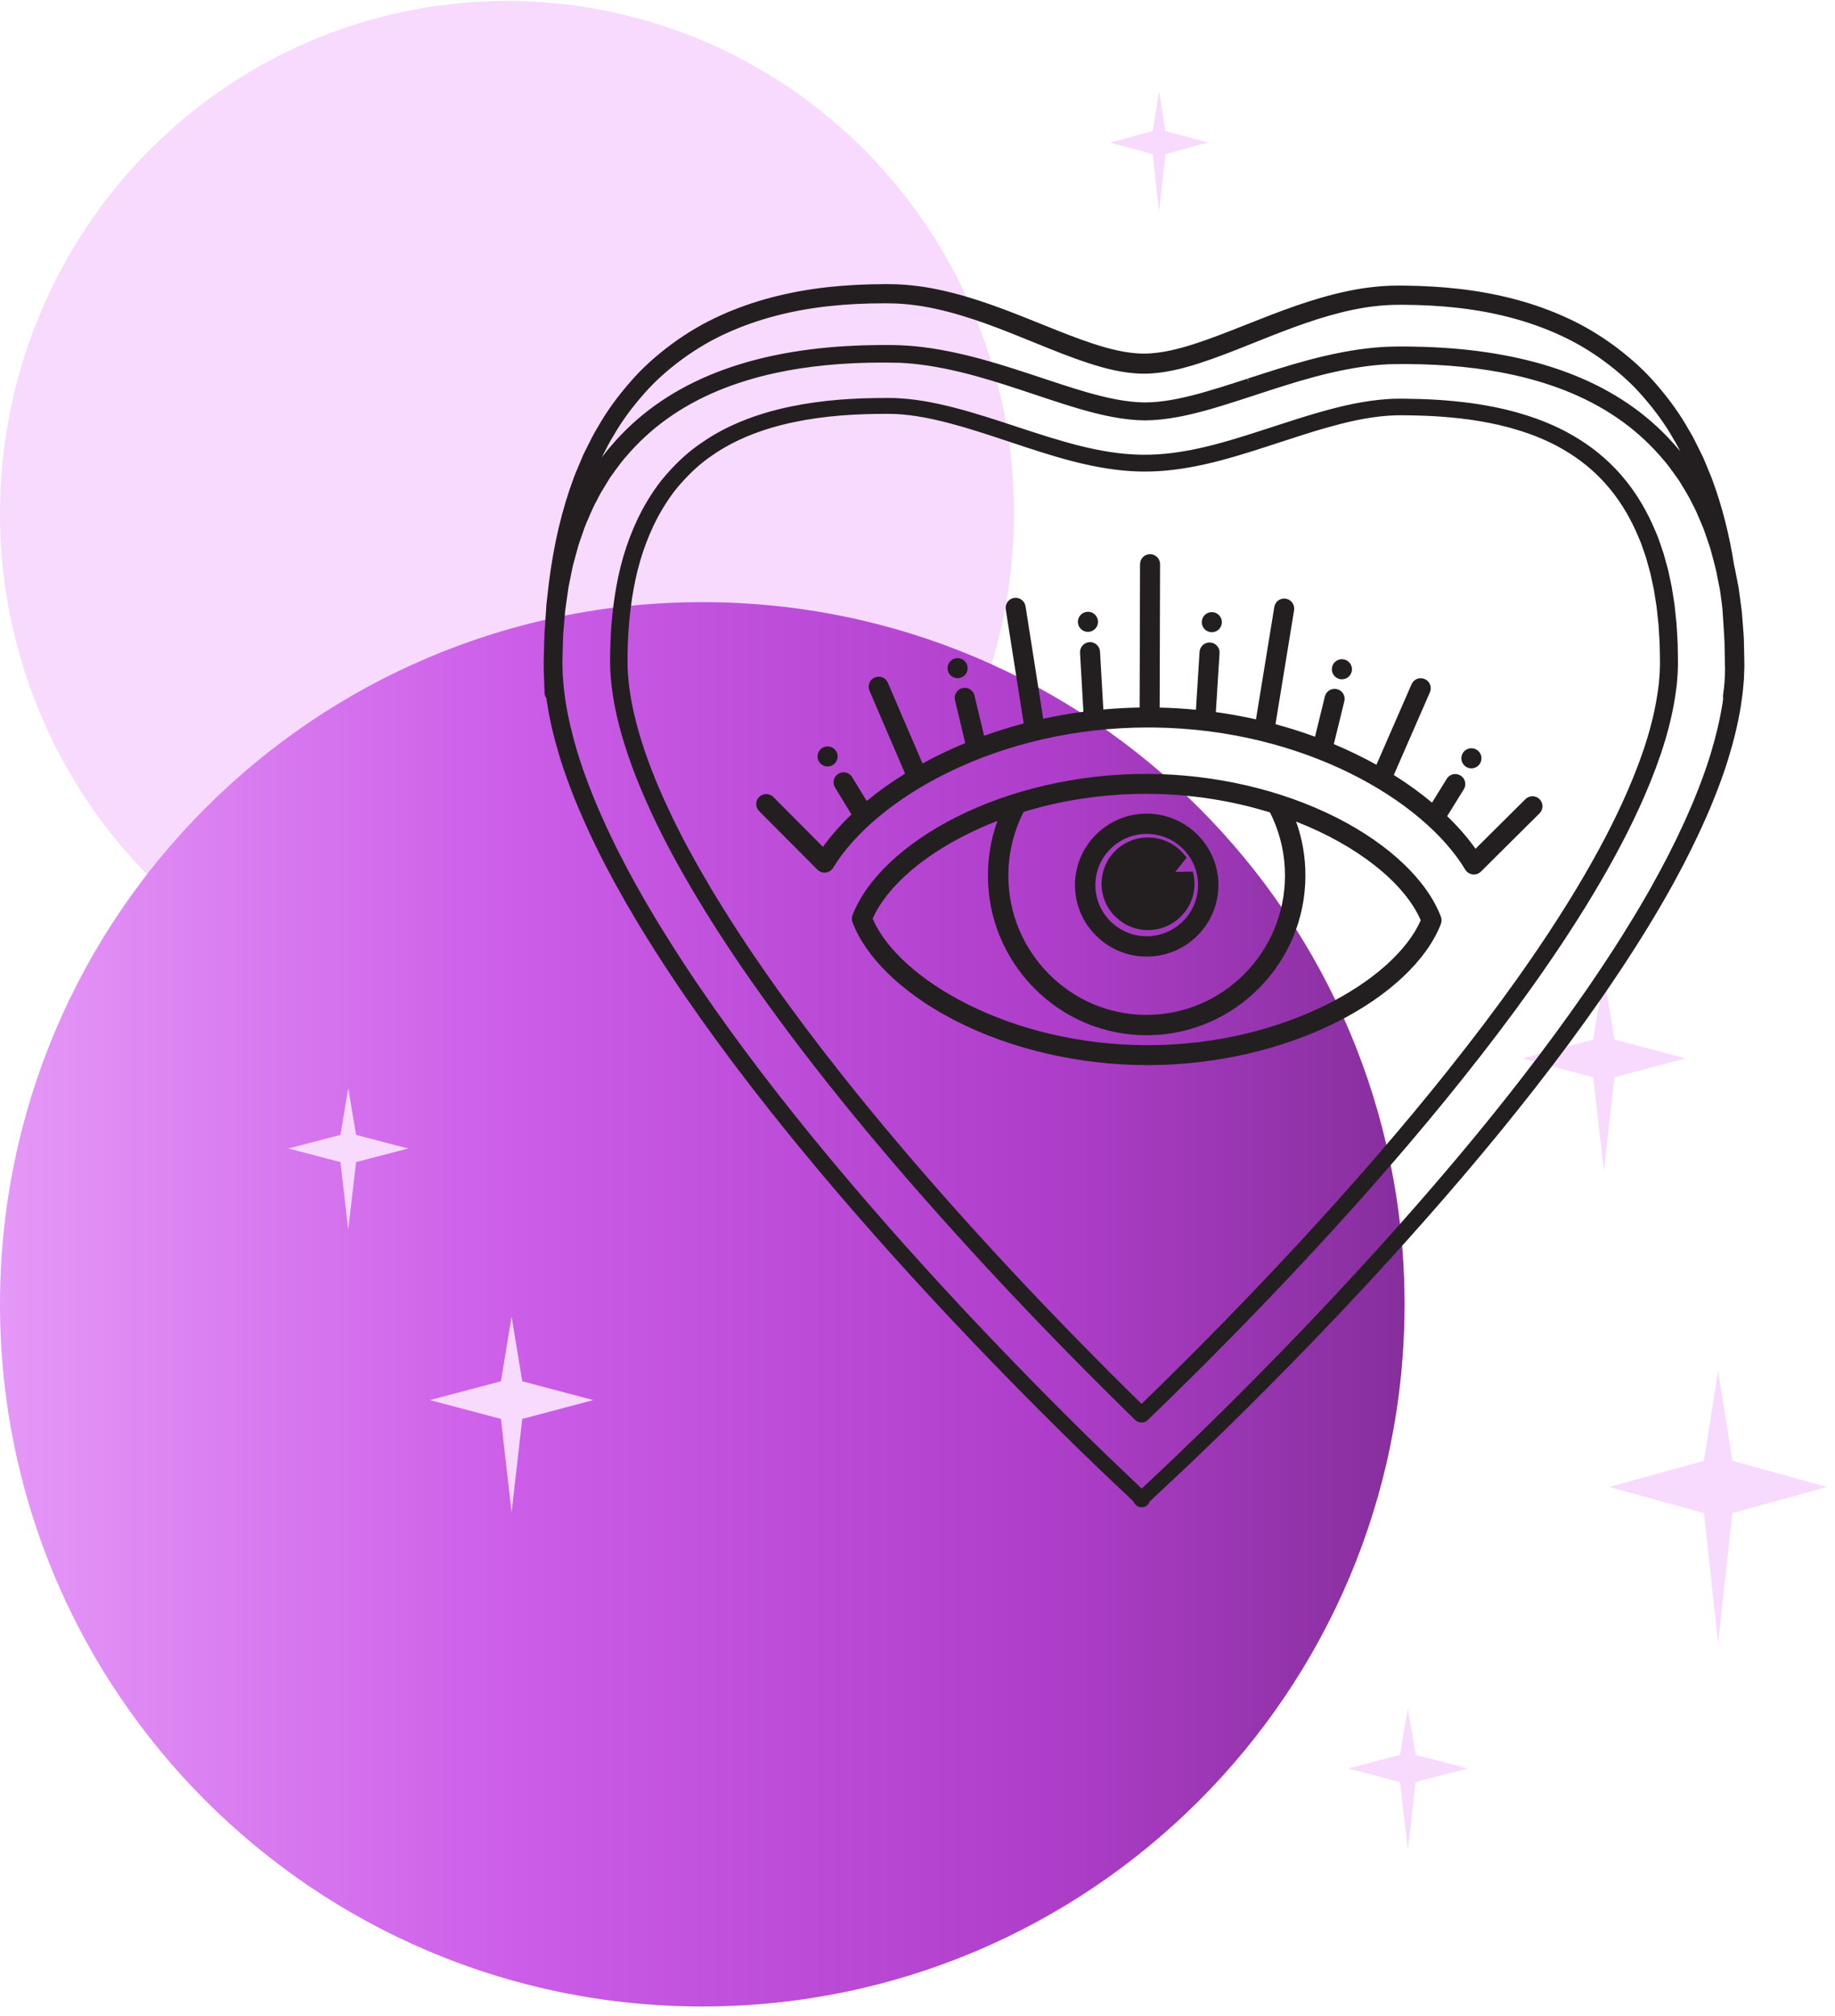
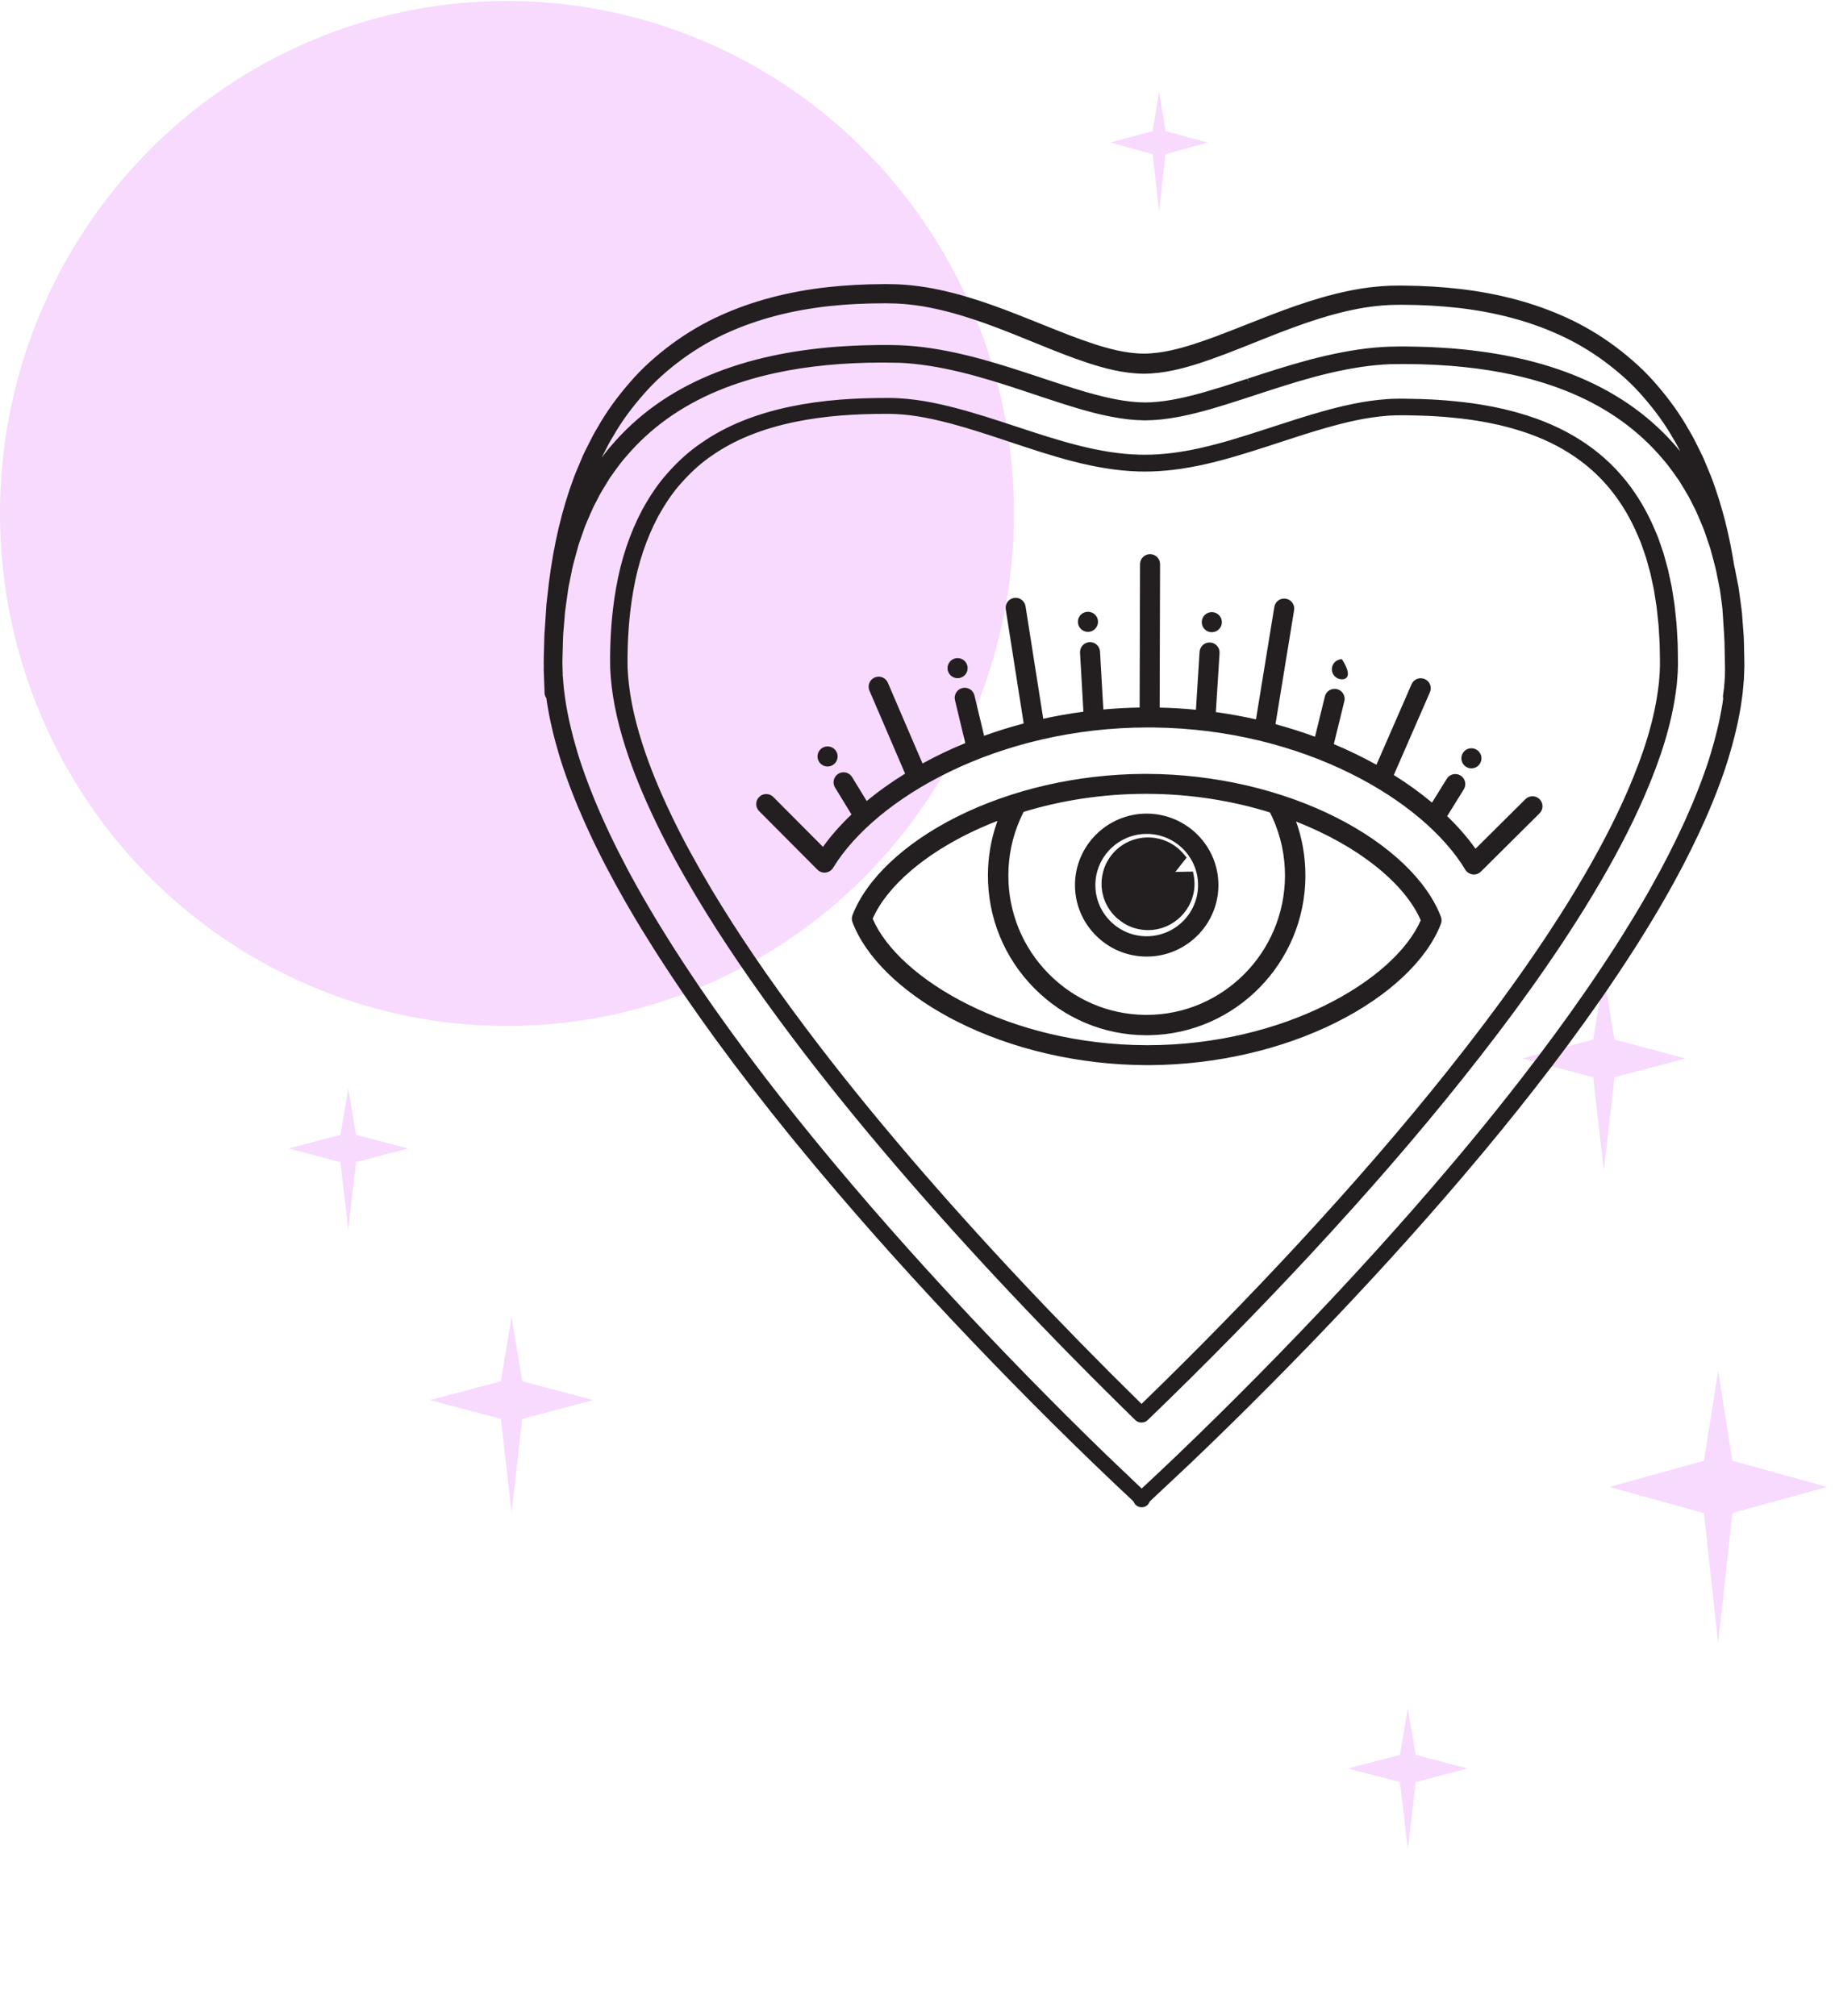
<svg xmlns="http://www.w3.org/2000/svg" width="162px" height="178px" viewBox="0 0 162 178" version="1.1">
  <title>illustration-compatibility</title>
  <defs>
    <linearGradient x1="0%" y1="50%" x2="100%" y2="50%" id="linearGradient-1">
      <stop stop-color="#E599F7" offset="0%" />
      <stop stop-color="#CC5DE8" offset="36.896%" />
      <stop stop-color="#AE3EC9" offset="74.619%" />
      <stop stop-color="#862E9C" offset="100%" />
    </linearGradient>
  </defs>
  <g id="Assets" stroke="none" stroke-width="1" fill="none" fill-rule="evenodd">
    <g id="Sagittarius" transform="translate(-1251, -484)">
      <g id="illustration-compatibility" transform="translate(1251, 484.086)">
        <g id="Group-3">
          <ellipse id="Oval" fill="#F7DAFE" cx="44.759" cy="45.252" rx="44.759" ry="45.252" />
-           <path d="M124,115.081 C124,149.322 96.242,177.081 62,177.081 C27.758,177.081 0,149.322 0,115.081 C0,80.839 27.758,53.081 62,53.081 C96.242,53.081 124,80.839 124,115.081" id="Fill-1" fill="url(#linearGradient-1)" />
        </g>
        <g id="ETOILES" transform="translate(25.458, 8)" fill="#F7DAFE">
          <path d="M117.074,83.707 L116.132,78 L115.191,83.707 L108.923,85.369 L115.191,87.031 L116.132,95.287 L117.074,87.031 L123.342,85.369 L117.074,83.707 Z M20.648,113.875 L19.706,108.168 L18.765,113.875 L12.497,115.537 L18.765,117.2 L19.706,125.455 L20.648,117.2 L26.916,115.537 L20.648,113.875 Z M99.52,146.864 L98.829,142.743 L98.138,146.864 L93.542,148.065 L98.138,149.265 L98.829,155.228 L99.52,149.265 L104.116,148.065 L99.52,146.864 Z M5.978,92.122 L5.287,88 L4.596,92.122 L0,93.322 L4.596,94.523 L5.287,100.485 L5.978,94.523 L10.574,93.322 L5.978,92.122 Z M77.433,3.488 L76.868,0 L76.303,3.488 L72.542,4.503 L76.303,5.519 L76.868,10.564 L77.433,5.519 L81.194,4.503 L77.433,3.488 Z M127.481,120.897 L126.226,112.97 L124.97,120.897 L116.613,123.206 L124.97,125.514 L126.226,136.98 L127.481,125.514 L135.839,123.206 L127.481,120.897 Z" id="Combined-Shape" />
        </g>
        <g id="love" transform="translate(48, 25)" fill="#231F20">
-           <path d="M30.298,0 C30.58,0.001 30.871,0.008 31.153,0.015 L31.475,0.031 C31.809,0.051 32.155,0.071 32.502,0.114 C33.283,0.192 34.089,0.321 34.958,0.508 C38.094,1.177 41.056,2.37 43.919,3.524 L44.201,3.637 C45.635,4.214 47.118,4.811 48.588,5.288 C49.798,5.679 51.39,6.129 52.965,6.137 C54.542,6.137 56.134,5.696 57.345,5.313 C58.815,4.844 60.302,4.256 61.74,3.688 L62.025,3.575 C64.895,2.438 67.862,1.262 71.002,0.611 C71.871,0.429 72.679,0.305 73.47,0.23 C73.805,0.191 74.151,0.172 74.486,0.154 L74.796,0.14 C75.064,0.135 75.341,0.13 75.61,0.13 L75.667,0.13 C75.769,0.13 75.871,0.131 75.972,0.133 C77.663,0.148 79.304,0.246 80.845,0.424 C84.341,0.826 87.536,1.686 90.34,2.981 C91.804,3.648 93.24,4.501 94.605,5.514 C96.06,6.605 97.253,7.705 98.253,8.878 C99.424,10.232 100.359,11.547 101.111,12.897 C101.437,13.422 101.716,13.993 101.986,14.545 C102.072,14.72 102.154,14.889 102.238,15.057 L102.373,15.333 L102.73,16.194 C102.783,16.325 102.836,16.451 102.889,16.577 C102.995,16.829 103.099,17.077 103.19,17.333 C104.041,19.651 104.669,22.118 105.096,24.828 C105.156,25.081 105.21,25.337 105.253,25.594 L105.477,26.727 C105.494,26.835 105.509,26.94 105.524,27.044 L105.565,27.349 L105.64,27.903 L105.657,28.041 L105.735,28.606 C105.755,28.759 105.774,28.918 105.789,29.074 L105.877,30.238 L105.887,30.376 L105.908,30.645 C105.929,30.901 105.95,31.158 105.955,31.417 L105.98,32.574 L105.984,32.779 L105.989,32.982 C105.995,33.233 106.002,33.49 106,33.745 L105.957,34.92 L105.848,36.103 C105.826,36.3 105.799,36.492 105.771,36.68 L105.698,37.177 C105.693,37.211 105.689,37.244 105.684,37.277 C105.444,38.752 105.084,40.259 104.584,41.892 L104.536,42.046 L104.438,42.356 C104.421,42.408 104.405,42.461 104.387,42.513 L104.283,42.83 L104.173,43.151 L104.058,43.478 C104.039,43.533 104.019,43.588 103.999,43.644 L103.877,43.98 C103.856,44.037 103.835,44.094 103.813,44.151 L103.683,44.498 C103.66,44.556 103.638,44.615 103.615,44.674 L103.476,45.033 L103.33,45.4 L103.178,45.777 L103.099,45.969 L103.099,45.969 L102.938,46.36 C102.681,46.962 102.413,47.568 102.132,48.177 L101.919,48.635 C101.523,49.476 101.103,50.325 100.657,51.186 L100.41,51.657 C100.203,52.051 99.99,52.447 99.771,52.846 L99.506,53.326 C98.88,54.45 98.209,55.597 97.489,56.774 L97.177,57.281 L96.859,57.792 C96.806,57.877 96.752,57.962 96.698,58.048 L96.371,58.565 C96.261,58.737 96.149,58.911 96.037,59.085 L95.697,59.61 C95.64,59.698 95.583,59.786 95.525,59.874 L95.175,60.406 L94.819,60.942 L94.819,60.942 L94.456,61.482 L94.272,61.755 L94.272,61.755 L93.9,62.303 C93.712,62.578 93.521,62.855 93.328,63.134 C91.523,65.729 89.555,68.389 87.479,71.042 C85.533,73.537 83.481,76.049 81.208,78.72 C77.073,83.578 72.668,88.421 67.743,93.525 C65.352,95.999 62.962,98.41 60.637,100.69 C59.446,101.859 58.221,103.044 56.995,104.213 L53.7,107.304 L53.628,107.37 C53.548,107.444 53.484,107.512 53.457,107.579 C53.359,107.821 53.117,107.982 52.834,107.999 L52.785,108 C52.716,108 52.646,107.991 52.579,107.972 C52.367,107.915 52.193,107.768 52.116,107.578 C52.09,107.514 52.032,107.45 51.959,107.381 L50.431,105.946 L48.596,104.191 C47.379,103.017 46.16,101.825 44.973,100.646 C42.652,98.342 40.276,95.918 37.909,93.441 C33.014,88.31 28.638,83.442 24.53,78.558 L23.919,77.83 C23.314,77.105 22.724,76.392 22.148,75.686 L21.576,74.983 C20.535,73.699 19.537,72.44 18.567,71.186 L18.303,70.844 C16.243,68.18 14.291,65.508 12.501,62.904 L12.31,62.624 L11.934,62.069 C11.872,61.977 11.81,61.885 11.748,61.793 L11.382,61.246 L11.201,60.974 L11.201,60.974 L10.845,60.433 C10.786,60.344 10.727,60.254 10.669,60.165 L10.323,59.631 C10.208,59.454 10.095,59.278 9.982,59.102 L9.649,58.578 C9.318,58.055 8.997,57.539 8.685,57.029 L8.376,56.52 L8.074,56.016 C7.874,55.681 7.678,55.348 7.486,55.017 L7.201,54.523 C6.589,53.457 6.018,52.413 5.485,51.387 L5.242,50.915 C5.081,50.601 4.924,50.288 4.77,49.977 L4.542,49.512 L4.32,49.049 C3.842,48.047 3.4,47.058 2.989,46.077 L2.909,45.88 L2.752,45.492 L2.602,45.114 L2.458,44.745 C2.435,44.685 2.412,44.624 2.389,44.564 L2.254,44.209 C2.188,44.033 2.125,43.86 2.063,43.69 L1.943,43.352 L1.827,43.022 L1.717,42.697 C1.591,42.321 1.475,41.956 1.368,41.597 C0.877,39.961 0.527,38.453 0.296,36.985 L0.238,36.572 L0.235,36.558 C0.158,36.457 0.106,36.337 0.087,36.205 C0.083,36.18 0.08,36.152 0.079,36.123 L-7.10542736e-15,34.004 L0.007,33.67 L-7.10542736e-15,33.452 C-7.10542736e-15,33.252 0.003,33.056 0.009,32.865 L0.02,32.474 L0.057,31.114 C0.062,30.918 0.076,30.724 0.092,30.534 L0.096,30.484 C0.112,30.226 0.129,29.971 0.146,29.721 C0.165,29.442 0.184,29.163 0.2,28.883 L0.241,28.283 L0.445,26.478 C0.878,22.985 1.607,19.9 2.674,17.042 C2.767,16.787 2.878,16.529 2.975,16.3 C3.03,16.172 3.085,16.043 3.138,15.914 L3.491,15.076 L3.636,14.78 C3.724,14.607 3.807,14.439 3.891,14.27 C4.165,13.718 4.448,13.147 4.789,12.603 C5.539,11.274 6.481,9.966 7.662,8.616 C8.668,7.45 9.866,6.357 11.325,5.277 C12.698,4.27 14.139,3.426 15.609,2.766 C18.418,1.489 21.617,0.647 25.116,0.264 C26.657,0.095 28.299,0.007 29.997,0.002 L30.116,0 L30.116,0 L30.298,0 Z M30.029,6.928 L29.866,6.928 C26.454,6.928 23.299,7.235 20.488,7.842 C18.659,8.237 16.939,8.768 15.377,9.419 C13.739,10.101 12.227,10.937 10.884,11.902 C9.557,12.853 8.348,13.966 7.289,15.209 C6.94,15.6 6.627,16.017 6.327,16.432 L5.853,17.096 L5.687,17.365 L5.602,17.502 C5.281,18.021 4.95,18.555 4.693,19.094 C4.472,19.49 4.287,19.893 4.114,20.292 L3.795,21.038 C3.77,21.096 3.745,21.154 3.72,21.211 C3.649,21.381 3.585,21.563 3.522,21.744 L3.476,21.879 C3.431,22.013 3.385,22.147 3.336,22.279 L3.287,22.425 L3.232,22.578 C3.141,22.835 3.051,23.089 2.992,23.334 L2.942,23.52 L2.843,23.879 C2.691,24.425 2.534,24.99 2.437,25.544 L2.203,26.682 C2.185,26.79 2.169,26.903 2.152,27.018 L2.042,27.793 L2.025,27.916 L1.984,28.196 C1.949,28.434 1.914,28.676 1.889,28.911 L1.794,30.044 L1.784,30.179 L1.76,30.452 C1.739,30.686 1.717,30.927 1.71,31.164 L1.676,32.308 L1.671,32.511 L1.664,32.717 C1.656,32.963 1.649,33.203 1.649,33.438 L1.68,34.566 L1.775,35.679 C1.787,35.791 1.802,35.907 1.817,36.023 L1.865,36.373 L1.904,36.656 C1.911,36.702 1.917,36.748 1.923,36.793 C2.139,38.191 2.473,39.641 2.942,41.218 L3.033,41.517 C3.048,41.567 3.064,41.617 3.08,41.667 L3.176,41.972 L3.278,42.282 L3.384,42.597 L3.495,42.918 C3.514,42.972 3.534,43.027 3.553,43.081 L3.672,43.412 L3.734,43.581 L3.734,43.581 L3.861,43.923 L3.994,44.274 L4.133,44.633 L4.279,45.002 C4.303,45.064 4.328,45.127 4.354,45.19 L4.509,45.573 C5.32,47.53 6.263,49.522 7.363,51.594 L7.619,52.073 C8.311,53.356 9.063,54.67 9.88,56.027 L10.19,56.538 C10.451,56.965 10.718,57.396 10.992,57.832 L11.324,58.358 L11.662,58.888 C11.719,58.977 11.776,59.066 11.834,59.155 L12.182,59.692 C12.299,59.871 12.417,60.052 12.537,60.234 L12.898,60.78 L13.267,61.332 L13.642,61.889 L13.832,62.17 L13.832,62.17 C15.496,64.605 17.302,67.1 19.206,69.593 L19.825,70.4 L20.352,71.081 L20.885,71.765 C21.778,72.906 22.699,74.057 23.657,75.233 L24.237,75.941 C24.335,76.06 24.432,76.178 24.531,76.298 L25.125,77.016 L25.73,77.742 C29.805,82.613 34.148,87.469 39.006,92.589 C41.36,95.066 43.72,97.486 46.022,99.783 C47.203,100.962 48.413,102.152 49.619,103.321 L52.79,106.347 L54.147,105.08 L55.98,103.339 C57.189,102.18 58.406,100.996 59.595,99.823 C61.913,97.537 64.287,95.131 66.653,92.669 C71.541,87.577 75.911,82.746 80.015,77.898 L80.652,77.142 L80.967,76.767 L80.967,76.767 L81.587,76.023 L82.198,75.285 C83.509,73.694 84.75,72.146 85.949,70.607 L86.225,70.252 C88.276,67.615 90.22,64.971 92.003,62.393 L92.385,61.836 L92.76,61.284 C92.884,61.1 93.007,60.918 93.128,60.737 L93.49,60.194 L93.844,59.657 C93.961,59.479 94.077,59.301 94.192,59.124 L94.534,58.596 L94.869,58.073 L95.197,57.553 C95.522,57.036 95.838,56.526 96.144,56.021 L96.448,55.517 L96.597,55.267 L96.597,55.267 L96.891,54.77 C97.085,54.439 97.276,54.111 97.462,53.785 L97.738,53.298 C98.833,51.355 99.788,49.488 100.625,47.662 L100.832,47.207 C101.036,46.752 101.233,46.299 101.423,45.849 L101.58,45.466 L101.731,45.093 L101.875,44.73 C101.899,44.671 101.922,44.611 101.945,44.552 L102.08,44.202 C102.102,44.145 102.124,44.088 102.146,44.031 L102.272,43.693 C102.293,43.637 102.313,43.582 102.333,43.527 L102.451,43.2 L102.564,42.88 L102.672,42.566 L102.775,42.257 C102.809,42.155 102.842,42.053 102.874,41.953 L102.968,41.653 L103.013,41.505 L103.013,41.505 C103.492,39.93 103.834,38.481 104.06,37.076 L104.077,36.955 L104.118,36.675 L104.13,36.571 C104.114,36.502 104.107,36.431 104.11,36.358 C104.112,36.329 104.115,36.3 104.119,36.272 C104.234,35.528 104.292,34.76 104.291,33.99 L104.245,31.627 C104.225,31.13 104.19,30.618 104.157,30.124 L104.155,30.083 C104.136,29.815 104.119,29.547 104.103,29.279 L104.064,28.692 L104.014,28.252 C104.006,28.195 103.998,28.137 103.991,28.079 L103.911,27.492 L103.861,27.132 C103.852,27.073 103.843,27.014 103.834,26.955 L103.612,25.846 C103.527,25.35 103.4,24.856 103.27,24.375 L103.205,24.135 C103.159,23.968 103.113,23.8 103.069,23.631 C103.021,23.426 102.955,23.221 102.886,23.021 L102.834,22.872 C102.797,22.765 102.761,22.66 102.726,22.554 C102.696,22.472 102.666,22.386 102.637,22.298 L102.592,22.165 C102.516,21.938 102.438,21.705 102.349,21.487 L102.276,21.317 L102.13,20.969 C101.909,20.443 101.682,19.9 101.404,19.396 C101.203,18.97 100.968,18.562 100.729,18.165 L100.46,17.724 C100.386,17.603 100.312,17.482 100.239,17.36 L99.772,16.7 C99.476,16.284 99.167,15.867 98.824,15.479 C97.766,14.222 96.562,13.102 95.242,12.144 C93.904,11.17 92.398,10.327 90.763,9.635 C89.205,8.975 87.488,8.434 85.66,8.029 C82.808,7.396 79.599,7.069 76.125,7.059 L75.953,7.059 C75.543,7.059 75.124,7.063 74.706,7.072 C73.114,7.133 71.36,7.392 69.351,7.862 C67.548,8.286 65.765,8.841 64.108,9.377 L63.443,9.593 L61.781,10.136 C60.808,10.452 59.818,10.767 58.819,11.052 C57.948,11.299 57.194,11.488 56.484,11.636 L56.183,11.696 C56.133,11.706 56.083,11.715 56.033,11.725 C54.947,11.928 53.976,12.029 53.065,12.032 C52.149,12.024 51.179,11.918 50.094,11.708 C49.747,11.64 49.393,11.564 49.023,11.475 L48.701,11.397 C48.647,11.383 48.592,11.369 48.537,11.355 L48.202,11.268 C48.031,11.222 47.857,11.174 47.677,11.124 L47.312,11.019 C46.315,10.728 45.328,10.409 44.36,10.088 L42.487,9.464 L42.033,9.314 C40.378,8.768 38.598,8.204 36.797,7.769 C34.791,7.287 33.038,7.019 31.439,6.948 C30.969,6.936 30.493,6.929 30.029,6.928 Z M30.485,10.052 C32.691,10.061 34.775,10.527 36.345,10.933 C38.133,11.399 39.88,11.973 41.569,12.529 L41.812,12.609 C43.545,13.179 45.333,13.768 47.118,14.225 C49.142,14.743 50.916,15.015 52.539,15.058 C52.696,15.062 52.854,15.065 53.012,15.066 L53.062,15.066 C54.585,15.066 56.192,14.871 57.974,14.471 C59.788,14.066 61.535,13.517 63.314,12.942 C63.676,12.825 64.039,12.707 64.401,12.589 C65.801,12.132 67.249,11.66 68.717,11.248 C70.38,10.784 72.367,10.292 74.505,10.152 L74.877,10.13 L75.268,10.121 C75.341,10.119 75.418,10.118 75.501,10.117 L75.684,10.117 C75.795,10.117 75.906,10.118 76.016,10.119 C76.493,10.123 76.985,10.133 77.477,10.15 C78.516,10.184 79.475,10.245 80.407,10.339 C81.478,10.443 82.433,10.574 83.323,10.741 C83.664,10.797 84.01,10.872 84.344,10.944 C84.488,10.975 84.62,11.004 84.752,11.032 C84.909,11.072 85.044,11.105 85.18,11.139 C85.522,11.224 85.859,11.307 86.191,11.412 C88.153,11.976 89.927,12.757 91.455,13.728 C93.017,14.709 94.388,15.925 95.527,17.343 C96.556,18.621 97.427,20.099 98.115,21.737 L98.352,22.299 C98.405,22.434 98.449,22.563 98.491,22.687 C98.516,22.761 98.539,22.827 98.562,22.892 L98.858,23.755 L99.263,25.227 L99.581,26.71 L99.817,28.198 C99.837,28.335 99.851,28.47 99.865,28.601 L100.01,29.986 L100.082,31.185 C100.111,31.56 100.116,31.943 100.122,32.313 L100.122,32.384 C100.124,32.523 100.126,32.66 100.129,32.798 C100.134,33.056 100.139,33.317 100.136,33.576 C100.131,33.697 100.128,33.808 100.126,33.918 C100.118,34.206 100.109,34.503 100.077,34.804 L100.029,35.386 L99.95,35.995 C99.563,38.818 98.674,41.763 97.153,45.266 C95.958,48.005 94.466,50.852 92.591,53.968 C91.689,55.477 90.744,56.934 89.939,58.161 C88.925,59.681 87.998,61.025 87.104,62.272 C85.338,64.751 83.351,67.371 81.032,70.278 C77.084,75.22 72.732,80.245 67.727,85.639 C63.146,90.574 58.298,95.508 53.316,100.308 C53.175,100.444 52.983,100.519 52.776,100.519 L52.773,100.519 C52.613,100.519 52.454,100.471 52.327,100.383 C52.294,100.361 52.262,100.334 52.235,100.308 C44.636,92.886 37.593,85.413 31.299,78.094 C27.751,73.959 24.658,70.128 21.843,66.382 C18.534,61.979 15.801,57.962 13.486,54.102 C12.085,51.755 10.937,49.65 9.976,47.664 C8.787,45.201 7.89,43.005 7.234,40.952 C6.407,38.386 5.96,36.078 5.869,33.896 C5.827,31.357 6,29.036 6.396,26.794 C6.831,24.29 7.613,21.965 8.721,19.886 C9.449,18.573 10.144,17.568 10.91,16.717 C11.885,15.611 12.871,14.73 13.921,14.024 C16.041,12.536 18.697,11.453 21.81,10.81 C23.164,10.528 24.579,10.329 26.134,10.203 C27.422,10.1 28.784,10.052 30.421,10.052 L30.485,10.052 Z M30.48,11.455 L30.383,11.455 C28.81,11.455 27.504,11.501 26.276,11.598 C24.815,11.716 23.432,11.909 22.166,12.172 C19.274,12.769 16.82,13.763 14.871,15.129 C13.919,15.768 13.023,16.57 12.126,17.585 C11.427,18.359 10.788,19.284 10.112,20.499 C9.072,22.448 8.333,24.642 7.92,27.014 C7.541,29.143 7.368,31.445 7.405,33.858 C7.49,35.914 7.915,38.112 8.705,40.569 C9.341,42.566 10.214,44.707 11.375,47.115 C12.316,49.065 13.445,51.138 14.825,53.453 C17.111,57.273 19.816,61.253 23.093,65.62 C25.886,69.343 28.958,73.153 32.484,77.269 C38.596,84.386 45.423,91.655 52.778,98.876 C57.544,94.255 62.183,89.511 66.573,84.772 C71.546,79.397 75.869,74.394 79.788,69.476 C82.087,66.585 84.055,63.983 85.805,61.521 C86.691,60.282 87.607,58.95 88.606,57.448 C89.401,56.233 90.334,54.79 91.22,53.303 C93.06,50.234 94.522,47.437 95.69,44.751 C97.157,41.361 98.011,38.524 98.376,35.825 L98.451,35.25 L98.495,34.69 C98.524,34.423 98.531,34.154 98.538,33.893 C98.54,33.775 98.543,33.662 98.548,33.549 C98.55,33.324 98.545,33.082 98.54,32.847 L98.54,32.823 C98.537,32.683 98.534,32.543 98.532,32.404 L98.531,32.343 C98.526,31.982 98.52,31.616 98.493,31.265 L98.421,30.092 L98.299,28.949 C98.291,28.883 98.284,28.812 98.277,28.741 C98.264,28.62 98.252,28.502 98.234,28.387 L98.004,26.946 L97.7,25.535 L97.314,24.14 L97.033,23.326 C97.009,23.262 96.986,23.194 96.963,23.126 C96.925,23.013 96.885,22.897 96.841,22.786 L96.613,22.246 C95.973,20.728 95.167,19.363 94.218,18.188 C93.182,16.902 91.938,15.799 90.519,14.911 C89.122,14.024 87.493,13.311 85.677,12.791 C85.376,12.696 85.067,12.62 84.768,12.546 C84.619,12.509 84.478,12.475 84.338,12.438 C84.228,12.416 84.093,12.387 83.959,12.358 C83.644,12.29 83.321,12.22 83.004,12.168 C82.156,12.011 81.252,11.888 80.229,11.789 C79.336,11.7 78.417,11.642 77.417,11.611 L77.215,11.606 C76.768,11.594 76.307,11.582 75.855,11.581 L75.776,11.581 C75.345,11.581 74.969,11.591 74.625,11.613 C72.644,11.743 70.694,12.235 69.217,12.649 C67.795,13.05 66.362,13.519 64.976,13.973 L64.924,13.99 C64.577,14.103 64.231,14.216 63.884,14.329 C62.061,14.919 60.269,15.484 58.384,15.907 C56.46,16.34 54.723,16.551 53.074,16.551 L53.019,16.551 C52.84,16.551 52.661,16.547 52.485,16.542 C50.721,16.49 48.814,16.192 46.658,15.633 C44.812,15.153 43.008,14.552 41.264,13.971 L41.028,13.893 C39.354,13.335 37.624,12.759 35.893,12.3 C33.715,11.727 32.046,11.467 30.48,11.455 Z M53.271,43.247 C59.193,43.264 65.146,44.642 70.036,47.127 C74.653,49.473 77.996,52.658 79.209,55.866 C79.285,56.068 79.284,56.289 79.207,56.49 C77.976,59.691 74.614,62.857 69.984,65.177 C65.183,67.582 59.36,68.922 53.56,68.96 L53.197,68.961 C47.276,68.944 41.323,67.566 36.433,65.081 C36.328,65.027 36.224,64.974 36.12,64.919 L35.811,64.756 C31.517,62.445 28.418,59.404 27.26,56.342 C27.184,56.14 27.185,55.919 27.262,55.718 C28.493,52.516 31.855,49.35 36.485,47.031 C41.286,44.625 47.108,43.285 52.908,43.248 L53.271,43.247 Z M66.382,47.342 L66.375,47.321 C66.958,48.894 67.251,50.555 67.246,52.258 C67.224,59.935 61.061,66.196 53.46,66.32 L53.189,66.322 C49.451,66.311 45.937,64.832 43.295,62.157 C40.654,59.482 39.206,55.938 39.217,52.178 C39.221,50.604 39.483,49.058 39.995,47.581 L40.06,47.397 C37.104,48.538 34.577,50.004 32.648,51.602 L32.432,51.784 C30.832,53.149 29.668,54.605 29.041,56.034 C31.359,61.404 41.183,67.166 53.202,67.2 L53.311,67.201 C65.278,67.201 75.091,61.503 77.428,56.173 C76.752,54.606 75.437,53.006 73.614,51.525 L73.388,51.344 C71.525,49.873 69.16,48.526 66.424,47.456 L66.382,47.342 Z M53.158,45.007 C49.274,45.007 45.618,45.607 42.369,46.6 C42.253,46.829 42.143,47.062 42.041,47.297 C41.369,48.836 41.026,50.48 41.021,52.183 C41.011,55.465 42.274,58.559 44.577,60.893 C46.844,63.19 49.846,64.476 53.046,64.524 L53.229,64.525 C59.944,64.525 65.422,59.02 65.442,52.253 C65.447,50.453 65.072,48.713 64.327,47.081 C64.261,46.936 64.191,46.792 64.118,46.649 C60.856,45.636 57.177,45.018 53.267,45.007 L53.158,45.007 Z M53.236,46.753 C56.745,46.763 59.576,49.602 59.566,53.082 C59.556,56.553 56.717,59.377 53.236,59.377 L53.218,59.377 C51.529,59.372 49.941,58.71 48.747,57.513 C47.553,56.316 46.898,54.729 46.903,53.045 C46.913,49.576 49.754,46.753 53.236,46.753 Z M53.249,48.545 L53.236,48.545 C50.743,48.545 48.71,50.566 48.703,53.051 C48.699,54.256 49.168,55.391 50.023,56.248 C50.878,57.105 52.014,57.579 53.223,57.583 C55.729,57.583 57.762,55.561 57.769,53.077 C57.776,50.585 55.749,48.552 53.249,48.545 Z M53.351,48.857 C54.596,48.861 55.75,49.407 56.53,50.356 L56.761,50.637 L56.535,50.921 C56.411,51.076 56.283,51.238 56.149,51.411 L56.075,51.509 C56.032,51.562 56.001,51.6 55.97,51.639 C55.931,51.688 55.894,51.734 55.857,51.78 L55.758,51.903 C56.118,51.889 56.509,51.881 56.945,51.878 L57.321,51.876 L57.391,52.243 C57.435,52.468 57.457,52.709 57.456,52.96 C57.449,55.209 55.609,57.039 53.352,57.039 L53.34,57.039 C52.666,57.037 51.999,56.868 51.41,56.551 C51.377,56.537 51.345,56.518 51.312,56.495 L51.248,56.454 L51.248,56.454 L51.145,56.385 C49.956,55.632 49.244,54.341 49.248,52.936 C49.253,51.045 50.544,49.413 52.386,48.969 L52.442,48.958 C52.731,48.892 53.045,48.857 53.351,48.857 Z M53.531,23.844 C53.769,23.845 53.99,23.937 54.157,24.105 C54.324,24.272 54.415,24.494 54.414,24.73 L54.378,37.391 C55.463,37.416 56.531,37.481 57.581,37.583 L57.902,32.471 C57.932,32.006 58.317,31.642 58.779,31.642 C58.801,31.642 58.822,31.643 58.844,31.645 C59.327,31.675 59.697,32.095 59.667,32.581 L59.339,37.789 C60.549,37.957 61.732,38.173 62.882,38.431 L64.501,28.507 C64.572,28.077 64.938,27.765 65.372,27.765 C65.423,27.765 65.471,27.769 65.52,27.778 C65.997,27.856 66.325,28.31 66.247,28.791 L64.605,38.857 C65.808,39.181 66.972,39.553 68.093,39.964 L68.965,36.408 C69.063,36.012 69.416,35.736 69.824,35.736 C69.896,35.736 69.965,35.744 70.033,35.76 C70.264,35.817 70.457,35.959 70.58,36.161 C70.703,36.363 70.739,36.6 70.683,36.829 L69.754,40.616 C71.081,41.172 72.338,41.784 73.516,42.44 L76.618,35.329 C76.758,35.007 77.076,34.799 77.428,34.799 C77.552,34.799 77.67,34.824 77.782,34.873 C77.998,34.967 78.165,35.14 78.251,35.359 C78.338,35.579 78.333,35.819 78.239,36.036 L75.05,43.345 C76.28,44.115 77.409,44.933 78.424,45.781 L79.726,43.679 C79.888,43.417 80.169,43.261 80.478,43.261 C80.644,43.261 80.804,43.307 80.943,43.394 C81.144,43.518 81.284,43.712 81.338,43.942 C81.392,44.172 81.353,44.409 81.229,44.61 L79.761,46.978 C80.739,47.919 81.577,48.885 82.263,49.856 L86.67,45.477 C86.837,45.311 87.058,45.22 87.294,45.22 C87.532,45.22 87.754,45.313 87.92,45.481 C88.086,45.648 88.178,45.87 88.177,46.106 C88.176,46.342 88.084,46.563 87.917,46.729 L82.74,51.873 L82.738,51.875 C82.695,51.918 82.646,51.956 82.593,51.99 C82.57,52.005 82.545,52.02 82.52,52.032 L82.543,52.019 L82.515,52.035 C82.447,52.07 82.375,52.095 82.301,52.111 L82.268,52.117 L82.231,52.122 L82.209,52.125 L82.175,52.128 L82.146,52.129 L82.114,52.13 L82.074,52.129 L82.002,52.123 C81.794,52.096 81.605,51.997 81.465,51.844 L81.422,51.793 L81.391,51.752 L81.359,51.702 C77.658,45.555 67.065,39.314 53.897,39.15 L53.481,39.146 L53.366,39.146 C40.072,39.146 29.313,45.377 25.552,51.534 C25.514,51.597 25.469,51.655 25.415,51.708 C25.261,51.861 25.06,51.951 24.845,51.963 L24.821,51.964 L24.792,51.965 C24.765,51.965 24.739,51.964 24.713,51.961 L24.66,51.955 L24.638,51.951 L24.604,51.945 L24.555,51.933 L24.549,51.931 C24.448,51.903 24.353,51.856 24.268,51.793 L24.24,51.771 L24.189,51.728 L24.165,51.704 L19.018,46.531 C18.674,46.186 18.676,45.626 19.021,45.282 C19.188,45.116 19.41,45.025 19.645,45.025 C19.883,45.026 20.105,45.118 20.272,45.286 L24.654,49.69 C25.344,48.724 26.189,47.763 27.172,46.828 L25.718,44.449 C25.595,44.248 25.557,44.011 25.613,43.781 C25.668,43.553 25.81,43.358 26.011,43.235 C26.15,43.15 26.309,43.106 26.472,43.106 C26.784,43.106 27.065,43.265 27.226,43.528 L28.517,45.639 C29.536,44.797 30.67,43.986 31.905,43.223 L28.757,35.893 C28.565,35.445 28.773,34.925 29.221,34.733 C29.332,34.685 29.45,34.661 29.569,34.661 C29.925,34.662 30.243,34.872 30.382,35.196 L33.444,42.327 C34.626,41.678 35.887,41.073 37.216,40.525 L36.308,36.731 C36.254,36.501 36.292,36.264 36.415,36.063 C36.538,35.862 36.733,35.721 36.962,35.666 C37.032,35.65 37.101,35.642 37.168,35.642 C37.58,35.643 37.933,35.921 38.028,36.319 L38.881,39.882 C40.004,39.477 41.17,39.112 42.375,38.794 L40.791,28.718 C40.716,28.237 41.046,27.784 41.527,27.708 C41.572,27.701 41.619,27.697 41.665,27.697 C42.097,27.698 42.471,28.019 42.538,28.444 L44.1,38.378 C45.252,38.126 46.436,37.917 47.647,37.756 L47.349,32.546 C47.321,32.06 47.694,31.641 48.181,31.614 C48.198,31.613 48.216,31.612 48.234,31.612 C48.702,31.613 49.087,31.979 49.114,32.445 L49.406,37.559 C50.456,37.464 51.525,37.405 52.61,37.386 L52.646,24.725 C52.648,24.239 53.044,23.844 53.531,23.844 Z M81.901,40.982 C82.141,40.983 82.364,41.076 82.531,41.244 C82.699,41.412 82.791,41.635 82.79,41.872 C82.789,42.361 82.39,42.758 81.901,42.758 L81.899,42.758 C81.662,42.757 81.439,42.664 81.271,42.496 C81.104,42.327 81.012,42.104 81.013,41.867 C81.014,41.379 81.413,40.982 81.901,40.982 Z M25.061,40.818 C25.301,40.819 25.524,40.912 25.691,41.08 C25.859,41.249 25.95,41.472 25.95,41.709 C25.948,42.197 25.55,42.594 25.061,42.594 L25.059,42.594 C24.569,42.593 24.171,42.193 24.172,41.704 C24.174,41.216 24.573,40.818 25.061,40.818 Z M70.469,33.119 C70.961,33.121 71.359,33.52 71.357,34.009 C71.356,34.498 70.957,34.895 70.469,34.895 L70.467,34.895 C70.229,34.894 70.006,34.801 69.839,34.633 C69.672,34.465 69.58,34.241 69.58,34.004 C69.582,33.516 69.98,33.119 70.469,33.119 Z M36.539,33.022 C36.778,33.022 37.001,33.115 37.169,33.284 C37.336,33.452 37.428,33.675 37.427,33.912 C37.426,34.4 37.027,34.797 36.539,34.797 L36.536,34.797 C36.046,34.796 35.649,34.396 35.65,33.907 C35.651,33.419 36.05,33.022 36.539,33.022 Z M58.983,28.961 C59.476,28.963 59.873,29.362 59.872,29.852 C59.871,30.34 59.472,30.737 58.983,30.737 L58.981,30.737 C58.744,30.737 58.521,30.644 58.353,30.475 C58.186,30.307 58.094,30.084 58.095,29.847 C58.096,29.359 58.495,28.961 58.983,28.961 Z M48.048,28.93 C48.541,28.931 48.938,29.331 48.937,29.821 C48.935,30.308 48.537,30.706 48.048,30.706 L48.046,30.706 C47.556,30.704 47.158,30.305 47.159,29.815 C47.161,29.327 47.56,28.93 48.048,28.93 Z M30.234,1.695 L30.189,1.695 C30.129,1.695 30.068,1.696 30.008,1.696 C28.355,1.696 26.777,1.776 25.298,1.933 C21.986,2.283 18.956,3.067 16.293,4.264 C14.922,4.87 13.577,5.65 12.292,6.582 C10.925,7.585 9.805,8.594 8.871,9.667 C7.753,10.931 6.864,12.152 6.151,13.402 C5.831,13.907 5.564,14.439 5.305,14.954 C5.243,15.078 5.18,15.202 5.117,15.326 C5.375,14.975 5.646,14.625 5.945,14.289 C7.078,12.954 8.381,11.752 9.811,10.722 C11.258,9.679 12.883,8.777 14.643,8.041 C16.307,7.344 18.135,6.776 20.075,6.355 C21.849,5.969 23.763,5.694 25.763,5.537 L25.966,5.523 L26.36,5.497 L26.74,5.473 L27.106,5.453 L27.461,5.436 L27.806,5.421 L28.143,5.409 L28.473,5.4 C28.527,5.398 28.582,5.397 28.636,5.396 L29.186,5.386 L29.531,5.381 L29.866,5.378 L29.949,5.377 L29.949,5.377 L30.326,5.377 C30.755,5.378 31.147,5.386 31.525,5.401 C33.278,5.476 35.1,5.751 37.26,6.267 C39.126,6.714 40.953,7.29 42.65,7.846 L43.303,8.061 L44.015,8.298 C45.275,8.716 46.577,9.149 47.867,9.524 L48.206,9.619 C49.69,10.034 51.396,10.432 53.07,10.449 C54.61,10.442 56.183,10.111 57.587,9.74 L57.934,9.647 L58.274,9.553 C59.238,9.279 60.211,8.972 61.169,8.662 L62.121,8.353 L62.261,8.676 L62.152,8.343 C62.6,8.197 63.049,8.05 63.499,7.906 C65.199,7.359 67.029,6.794 68.898,6.357 C71.062,5.854 72.885,5.59 74.637,5.525 C74.93,5.515 75.234,5.509 75.563,5.507 L75.837,5.507 C76.043,5.508 76.248,5.51 76.455,5.513 L76.874,5.521 L77.304,5.531 L77.689,5.541 L78.019,5.552 L78.356,5.566 L78.7,5.583 L79.055,5.602 L79.236,5.613 L79.236,5.613 L79.608,5.637 L79.994,5.663 L80.395,5.693 C82.397,5.862 84.309,6.148 86.082,6.544 C88.021,6.977 89.845,7.555 91.505,8.262 C93.26,9.008 94.88,9.919 96.321,10.971 C97.745,12.008 99.04,13.218 100.172,14.567 L100.345,14.771 C100.158,14.402 99.963,14.034 99.746,13.688 C99.03,12.418 98.147,11.19 97.039,9.921 C96.108,8.84 94.994,7.824 93.631,6.813 C92.355,5.875 91.014,5.088 89.648,4.474 C86.989,3.261 83.964,2.46 80.653,2.091 C79.169,1.924 77.587,1.836 75.951,1.827 C75.869,1.826 75.793,1.825 75.718,1.825 L75.671,1.825 C75.415,1.825 75.158,1.83 74.908,1.836 L74.563,1.852 C74.256,1.869 73.946,1.887 73.65,1.923 C72.912,1.995 72.165,2.113 71.357,2.284 C68.613,2.862 65.923,3.896 63.312,4.938 L62.361,5.318 C60.913,5.896 59.416,6.494 57.887,6.987 C56.468,7.44 54.774,7.904 52.962,7.912 C51.145,7.894 49.453,7.421 48.037,6.959 C46.513,6.459 45.022,5.854 43.581,5.269 L43.331,5.167 C40.504,4.016 37.583,2.827 34.594,2.18 C33.788,2.004 33.042,1.882 32.313,1.806 C32.003,1.767 31.69,1.747 31.388,1.729 L31.055,1.712 C30.779,1.704 30.505,1.696 30.234,1.695 Z" id="Combined-Shape" />
+           <path d="M30.298,0 C30.58,0.001 30.871,0.008 31.153,0.015 L31.475,0.031 C31.809,0.051 32.155,0.071 32.502,0.114 C33.283,0.192 34.089,0.321 34.958,0.508 C38.094,1.177 41.056,2.37 43.919,3.524 L44.201,3.637 C45.635,4.214 47.118,4.811 48.588,5.288 C49.798,5.679 51.39,6.129 52.965,6.137 C54.542,6.137 56.134,5.696 57.345,5.313 C58.815,4.844 60.302,4.256 61.74,3.688 L62.025,3.575 C64.895,2.438 67.862,1.262 71.002,0.611 C71.871,0.429 72.679,0.305 73.47,0.23 C73.805,0.191 74.151,0.172 74.486,0.154 L74.796,0.14 C75.064,0.135 75.341,0.13 75.61,0.13 L75.667,0.13 C75.769,0.13 75.871,0.131 75.972,0.133 C77.663,0.148 79.304,0.246 80.845,0.424 C84.341,0.826 87.536,1.686 90.34,2.981 C91.804,3.648 93.24,4.501 94.605,5.514 C96.06,6.605 97.253,7.705 98.253,8.878 C99.424,10.232 100.359,11.547 101.111,12.897 C101.437,13.422 101.716,13.993 101.986,14.545 C102.072,14.72 102.154,14.889 102.238,15.057 L102.373,15.333 L102.73,16.194 C102.783,16.325 102.836,16.451 102.889,16.577 C102.995,16.829 103.099,17.077 103.19,17.333 C104.041,19.651 104.669,22.118 105.096,24.828 C105.156,25.081 105.21,25.337 105.253,25.594 L105.477,26.727 C105.494,26.835 105.509,26.94 105.524,27.044 L105.565,27.349 L105.64,27.903 L105.657,28.041 L105.735,28.606 C105.755,28.759 105.774,28.918 105.789,29.074 L105.877,30.238 L105.887,30.376 L105.908,30.645 C105.929,30.901 105.95,31.158 105.955,31.417 L105.98,32.574 L105.984,32.779 L105.989,32.982 C105.995,33.233 106.002,33.49 106,33.745 L105.957,34.92 L105.848,36.103 C105.826,36.3 105.799,36.492 105.771,36.68 L105.698,37.177 C105.693,37.211 105.689,37.244 105.684,37.277 C105.444,38.752 105.084,40.259 104.584,41.892 L104.536,42.046 L104.438,42.356 C104.421,42.408 104.405,42.461 104.387,42.513 L104.283,42.83 L104.173,43.151 L104.058,43.478 C104.039,43.533 104.019,43.588 103.999,43.644 L103.877,43.98 C103.856,44.037 103.835,44.094 103.813,44.151 L103.683,44.498 C103.66,44.556 103.638,44.615 103.615,44.674 L103.476,45.033 L103.33,45.4 L103.178,45.777 L103.099,45.969 L103.099,45.969 L102.938,46.36 C102.681,46.962 102.413,47.568 102.132,48.177 L101.919,48.635 C101.523,49.476 101.103,50.325 100.657,51.186 L100.41,51.657 C100.203,52.051 99.99,52.447 99.771,52.846 L99.506,53.326 C98.88,54.45 98.209,55.597 97.489,56.774 L97.177,57.281 L96.859,57.792 C96.806,57.877 96.752,57.962 96.698,58.048 L96.371,58.565 C96.261,58.737 96.149,58.911 96.037,59.085 L95.697,59.61 C95.64,59.698 95.583,59.786 95.525,59.874 L95.175,60.406 L94.819,60.942 L94.819,60.942 L94.456,61.482 L94.272,61.755 L94.272,61.755 L93.9,62.303 C93.712,62.578 93.521,62.855 93.328,63.134 C91.523,65.729 89.555,68.389 87.479,71.042 C85.533,73.537 83.481,76.049 81.208,78.72 C77.073,83.578 72.668,88.421 67.743,93.525 C65.352,95.999 62.962,98.41 60.637,100.69 C59.446,101.859 58.221,103.044 56.995,104.213 L53.7,107.304 L53.628,107.37 C53.548,107.444 53.484,107.512 53.457,107.579 C53.359,107.821 53.117,107.982 52.834,107.999 L52.785,108 C52.716,108 52.646,107.991 52.579,107.972 C52.367,107.915 52.193,107.768 52.116,107.578 C52.09,107.514 52.032,107.45 51.959,107.381 L50.431,105.946 L48.596,104.191 C47.379,103.017 46.16,101.825 44.973,100.646 C42.652,98.342 40.276,95.918 37.909,93.441 C33.014,88.31 28.638,83.442 24.53,78.558 L23.919,77.83 C23.314,77.105 22.724,76.392 22.148,75.686 L21.576,74.983 C20.535,73.699 19.537,72.44 18.567,71.186 L18.303,70.844 C16.243,68.18 14.291,65.508 12.501,62.904 L12.31,62.624 L11.934,62.069 C11.872,61.977 11.81,61.885 11.748,61.793 L11.382,61.246 L11.201,60.974 L11.201,60.974 L10.845,60.433 C10.786,60.344 10.727,60.254 10.669,60.165 L10.323,59.631 C10.208,59.454 10.095,59.278 9.982,59.102 L9.649,58.578 C9.318,58.055 8.997,57.539 8.685,57.029 L8.376,56.52 L8.074,56.016 C7.874,55.681 7.678,55.348 7.486,55.017 L7.201,54.523 C6.589,53.457 6.018,52.413 5.485,51.387 L5.242,50.915 C5.081,50.601 4.924,50.288 4.77,49.977 L4.542,49.512 L4.32,49.049 C3.842,48.047 3.4,47.058 2.989,46.077 L2.909,45.88 L2.752,45.492 L2.602,45.114 L2.458,44.745 C2.435,44.685 2.412,44.624 2.389,44.564 L2.254,44.209 C2.188,44.033 2.125,43.86 2.063,43.69 L1.943,43.352 L1.827,43.022 L1.717,42.697 C1.591,42.321 1.475,41.956 1.368,41.597 C0.877,39.961 0.527,38.453 0.296,36.985 L0.238,36.572 L0.235,36.558 C0.158,36.457 0.106,36.337 0.087,36.205 C0.083,36.18 0.08,36.152 0.079,36.123 L-7.10542736e-15,34.004 L0.007,33.67 L-7.10542736e-15,33.452 C-7.10542736e-15,33.252 0.003,33.056 0.009,32.865 L0.02,32.474 L0.057,31.114 C0.062,30.918 0.076,30.724 0.092,30.534 L0.096,30.484 C0.112,30.226 0.129,29.971 0.146,29.721 C0.165,29.442 0.184,29.163 0.2,28.883 L0.241,28.283 L0.445,26.478 C0.878,22.985 1.607,19.9 2.674,17.042 C2.767,16.787 2.878,16.529 2.975,16.3 C3.03,16.172 3.085,16.043 3.138,15.914 L3.491,15.076 L3.636,14.78 C3.724,14.607 3.807,14.439 3.891,14.27 C4.165,13.718 4.448,13.147 4.789,12.603 C5.539,11.274 6.481,9.966 7.662,8.616 C8.668,7.45 9.866,6.357 11.325,5.277 C12.698,4.27 14.139,3.426 15.609,2.766 C18.418,1.489 21.617,0.647 25.116,0.264 C26.657,0.095 28.299,0.007 29.997,0.002 L30.116,0 L30.116,0 L30.298,0 Z M30.029,6.928 L29.866,6.928 C26.454,6.928 23.299,7.235 20.488,7.842 C18.659,8.237 16.939,8.768 15.377,9.419 C13.739,10.101 12.227,10.937 10.884,11.902 C9.557,12.853 8.348,13.966 7.289,15.209 C6.94,15.6 6.627,16.017 6.327,16.432 L5.853,17.096 L5.687,17.365 L5.602,17.502 C5.281,18.021 4.95,18.555 4.693,19.094 C4.472,19.49 4.287,19.893 4.114,20.292 L3.795,21.038 C3.77,21.096 3.745,21.154 3.72,21.211 C3.649,21.381 3.585,21.563 3.522,21.744 L3.476,21.879 C3.431,22.013 3.385,22.147 3.336,22.279 L3.287,22.425 L3.232,22.578 C3.141,22.835 3.051,23.089 2.992,23.334 L2.942,23.52 L2.843,23.879 C2.691,24.425 2.534,24.99 2.437,25.544 L2.203,26.682 C2.185,26.79 2.169,26.903 2.152,27.018 L2.042,27.793 L2.025,27.916 L1.984,28.196 C1.949,28.434 1.914,28.676 1.889,28.911 L1.794,30.044 L1.784,30.179 L1.76,30.452 C1.739,30.686 1.717,30.927 1.71,31.164 L1.676,32.308 L1.671,32.511 L1.664,32.717 C1.656,32.963 1.649,33.203 1.649,33.438 L1.68,34.566 L1.775,35.679 C1.787,35.791 1.802,35.907 1.817,36.023 L1.865,36.373 L1.904,36.656 C1.911,36.702 1.917,36.748 1.923,36.793 C2.139,38.191 2.473,39.641 2.942,41.218 L3.033,41.517 C3.048,41.567 3.064,41.617 3.08,41.667 L3.176,41.972 L3.278,42.282 L3.384,42.597 L3.495,42.918 C3.514,42.972 3.534,43.027 3.553,43.081 L3.672,43.412 L3.734,43.581 L3.734,43.581 L3.861,43.923 L3.994,44.274 L4.133,44.633 L4.279,45.002 C4.303,45.064 4.328,45.127 4.354,45.19 L4.509,45.573 C5.32,47.53 6.263,49.522 7.363,51.594 L7.619,52.073 C8.311,53.356 9.063,54.67 9.88,56.027 L10.19,56.538 C10.451,56.965 10.718,57.396 10.992,57.832 L11.324,58.358 L11.662,58.888 C11.719,58.977 11.776,59.066 11.834,59.155 L12.182,59.692 C12.299,59.871 12.417,60.052 12.537,60.234 L12.898,60.78 L13.267,61.332 L13.642,61.889 L13.832,62.17 L13.832,62.17 C15.496,64.605 17.302,67.1 19.206,69.593 L19.825,70.4 L20.352,71.081 L20.885,71.765 C21.778,72.906 22.699,74.057 23.657,75.233 L24.237,75.941 C24.335,76.06 24.432,76.178 24.531,76.298 L25.125,77.016 L25.73,77.742 C29.805,82.613 34.148,87.469 39.006,92.589 C41.36,95.066 43.72,97.486 46.022,99.783 C47.203,100.962 48.413,102.152 49.619,103.321 L52.79,106.347 L54.147,105.08 L55.98,103.339 C57.189,102.18 58.406,100.996 59.595,99.823 C61.913,97.537 64.287,95.131 66.653,92.669 C71.541,87.577 75.911,82.746 80.015,77.898 L80.652,77.142 L80.967,76.767 L80.967,76.767 L81.587,76.023 L82.198,75.285 C83.509,73.694 84.75,72.146 85.949,70.607 L86.225,70.252 C88.276,67.615 90.22,64.971 92.003,62.393 L92.385,61.836 L92.76,61.284 C92.884,61.1 93.007,60.918 93.128,60.737 L93.49,60.194 L93.844,59.657 C93.961,59.479 94.077,59.301 94.192,59.124 L94.534,58.596 L94.869,58.073 L95.197,57.553 C95.522,57.036 95.838,56.526 96.144,56.021 L96.448,55.517 L96.597,55.267 L96.597,55.267 L96.891,54.77 C97.085,54.439 97.276,54.111 97.462,53.785 L97.738,53.298 C98.833,51.355 99.788,49.488 100.625,47.662 L100.832,47.207 C101.036,46.752 101.233,46.299 101.423,45.849 L101.58,45.466 L101.731,45.093 L101.875,44.73 C101.899,44.671 101.922,44.611 101.945,44.552 L102.08,44.202 C102.102,44.145 102.124,44.088 102.146,44.031 L102.272,43.693 C102.293,43.637 102.313,43.582 102.333,43.527 L102.451,43.2 L102.564,42.88 L102.672,42.566 L102.775,42.257 C102.809,42.155 102.842,42.053 102.874,41.953 L102.968,41.653 L103.013,41.505 L103.013,41.505 C103.492,39.93 103.834,38.481 104.06,37.076 L104.077,36.955 L104.118,36.675 L104.13,36.571 C104.114,36.502 104.107,36.431 104.11,36.358 C104.112,36.329 104.115,36.3 104.119,36.272 C104.234,35.528 104.292,34.76 104.291,33.99 L104.245,31.627 C104.225,31.13 104.19,30.618 104.157,30.124 L104.155,30.083 C104.136,29.815 104.119,29.547 104.103,29.279 L104.064,28.692 L104.014,28.252 C104.006,28.195 103.998,28.137 103.991,28.079 L103.911,27.492 L103.861,27.132 C103.852,27.073 103.843,27.014 103.834,26.955 L103.612,25.846 C103.527,25.35 103.4,24.856 103.27,24.375 L103.205,24.135 C103.159,23.968 103.113,23.8 103.069,23.631 C103.021,23.426 102.955,23.221 102.886,23.021 L102.834,22.872 C102.797,22.765 102.761,22.66 102.726,22.554 C102.696,22.472 102.666,22.386 102.637,22.298 L102.592,22.165 C102.516,21.938 102.438,21.705 102.349,21.487 L102.276,21.317 L102.13,20.969 C101.909,20.443 101.682,19.9 101.404,19.396 C101.203,18.97 100.968,18.562 100.729,18.165 L100.46,17.724 C100.386,17.603 100.312,17.482 100.239,17.36 L99.772,16.7 C99.476,16.284 99.167,15.867 98.824,15.479 C97.766,14.222 96.562,13.102 95.242,12.144 C93.904,11.17 92.398,10.327 90.763,9.635 C89.205,8.975 87.488,8.434 85.66,8.029 C82.808,7.396 79.599,7.069 76.125,7.059 L75.953,7.059 C75.543,7.059 75.124,7.063 74.706,7.072 C73.114,7.133 71.36,7.392 69.351,7.862 C67.548,8.286 65.765,8.841 64.108,9.377 L63.443,9.593 L61.781,10.136 C60.808,10.452 59.818,10.767 58.819,11.052 C57.948,11.299 57.194,11.488 56.484,11.636 L56.183,11.696 C56.133,11.706 56.083,11.715 56.033,11.725 C54.947,11.928 53.976,12.029 53.065,12.032 C52.149,12.024 51.179,11.918 50.094,11.708 C49.747,11.64 49.393,11.564 49.023,11.475 L48.701,11.397 C48.647,11.383 48.592,11.369 48.537,11.355 L48.202,11.268 C48.031,11.222 47.857,11.174 47.677,11.124 L47.312,11.019 C46.315,10.728 45.328,10.409 44.36,10.088 L42.487,9.464 L42.033,9.314 C40.378,8.768 38.598,8.204 36.797,7.769 C34.791,7.287 33.038,7.019 31.439,6.948 C30.969,6.936 30.493,6.929 30.029,6.928 Z M30.485,10.052 C32.691,10.061 34.775,10.527 36.345,10.933 C38.133,11.399 39.88,11.973 41.569,12.529 L41.812,12.609 C43.545,13.179 45.333,13.768 47.118,14.225 C49.142,14.743 50.916,15.015 52.539,15.058 C52.696,15.062 52.854,15.065 53.012,15.066 L53.062,15.066 C54.585,15.066 56.192,14.871 57.974,14.471 C59.788,14.066 61.535,13.517 63.314,12.942 C63.676,12.825 64.039,12.707 64.401,12.589 C65.801,12.132 67.249,11.66 68.717,11.248 C70.38,10.784 72.367,10.292 74.505,10.152 L74.877,10.13 L75.268,10.121 C75.341,10.119 75.418,10.118 75.501,10.117 L75.684,10.117 C75.795,10.117 75.906,10.118 76.016,10.119 C76.493,10.123 76.985,10.133 77.477,10.15 C78.516,10.184 79.475,10.245 80.407,10.339 C81.478,10.443 82.433,10.574 83.323,10.741 C83.664,10.797 84.01,10.872 84.344,10.944 C84.488,10.975 84.62,11.004 84.752,11.032 C84.909,11.072 85.044,11.105 85.18,11.139 C85.522,11.224 85.859,11.307 86.191,11.412 C88.153,11.976 89.927,12.757 91.455,13.728 C93.017,14.709 94.388,15.925 95.527,17.343 C96.556,18.621 97.427,20.099 98.115,21.737 L98.352,22.299 C98.405,22.434 98.449,22.563 98.491,22.687 C98.516,22.761 98.539,22.827 98.562,22.892 L98.858,23.755 L99.263,25.227 L99.581,26.71 L99.817,28.198 C99.837,28.335 99.851,28.47 99.865,28.601 L100.01,29.986 L100.082,31.185 C100.111,31.56 100.116,31.943 100.122,32.313 L100.122,32.384 C100.124,32.523 100.126,32.66 100.129,32.798 C100.134,33.056 100.139,33.317 100.136,33.576 C100.131,33.697 100.128,33.808 100.126,33.918 C100.118,34.206 100.109,34.503 100.077,34.804 L100.029,35.386 L99.95,35.995 C99.563,38.818 98.674,41.763 97.153,45.266 C95.958,48.005 94.466,50.852 92.591,53.968 C91.689,55.477 90.744,56.934 89.939,58.161 C88.925,59.681 87.998,61.025 87.104,62.272 C85.338,64.751 83.351,67.371 81.032,70.278 C77.084,75.22 72.732,80.245 67.727,85.639 C63.146,90.574 58.298,95.508 53.316,100.308 C53.175,100.444 52.983,100.519 52.776,100.519 L52.773,100.519 C52.613,100.519 52.454,100.471 52.327,100.383 C52.294,100.361 52.262,100.334 52.235,100.308 C44.636,92.886 37.593,85.413 31.299,78.094 C27.751,73.959 24.658,70.128 21.843,66.382 C18.534,61.979 15.801,57.962 13.486,54.102 C12.085,51.755 10.937,49.65 9.976,47.664 C8.787,45.201 7.89,43.005 7.234,40.952 C6.407,38.386 5.96,36.078 5.869,33.896 C5.827,31.357 6,29.036 6.396,26.794 C6.831,24.29 7.613,21.965 8.721,19.886 C9.449,18.573 10.144,17.568 10.91,16.717 C11.885,15.611 12.871,14.73 13.921,14.024 C16.041,12.536 18.697,11.453 21.81,10.81 C23.164,10.528 24.579,10.329 26.134,10.203 C27.422,10.1 28.784,10.052 30.421,10.052 L30.485,10.052 Z M30.48,11.455 L30.383,11.455 C28.81,11.455 27.504,11.501 26.276,11.598 C24.815,11.716 23.432,11.909 22.166,12.172 C19.274,12.769 16.82,13.763 14.871,15.129 C13.919,15.768 13.023,16.57 12.126,17.585 C11.427,18.359 10.788,19.284 10.112,20.499 C9.072,22.448 8.333,24.642 7.92,27.014 C7.541,29.143 7.368,31.445 7.405,33.858 C7.49,35.914 7.915,38.112 8.705,40.569 C9.341,42.566 10.214,44.707 11.375,47.115 C12.316,49.065 13.445,51.138 14.825,53.453 C17.111,57.273 19.816,61.253 23.093,65.62 C25.886,69.343 28.958,73.153 32.484,77.269 C38.596,84.386 45.423,91.655 52.778,98.876 C57.544,94.255 62.183,89.511 66.573,84.772 C71.546,79.397 75.869,74.394 79.788,69.476 C82.087,66.585 84.055,63.983 85.805,61.521 C86.691,60.282 87.607,58.95 88.606,57.448 C89.401,56.233 90.334,54.79 91.22,53.303 C93.06,50.234 94.522,47.437 95.69,44.751 C97.157,41.361 98.011,38.524 98.376,35.825 L98.451,35.25 L98.495,34.69 C98.524,34.423 98.531,34.154 98.538,33.893 C98.54,33.775 98.543,33.662 98.548,33.549 C98.55,33.324 98.545,33.082 98.54,32.847 L98.54,32.823 C98.537,32.683 98.534,32.543 98.532,32.404 L98.531,32.343 C98.526,31.982 98.52,31.616 98.493,31.265 L98.421,30.092 L98.299,28.949 C98.291,28.883 98.284,28.812 98.277,28.741 C98.264,28.62 98.252,28.502 98.234,28.387 L98.004,26.946 L97.7,25.535 L97.314,24.14 L97.033,23.326 C97.009,23.262 96.986,23.194 96.963,23.126 C96.925,23.013 96.885,22.897 96.841,22.786 L96.613,22.246 C95.973,20.728 95.167,19.363 94.218,18.188 C93.182,16.902 91.938,15.799 90.519,14.911 C89.122,14.024 87.493,13.311 85.677,12.791 C85.376,12.696 85.067,12.62 84.768,12.546 C84.619,12.509 84.478,12.475 84.338,12.438 C84.228,12.416 84.093,12.387 83.959,12.358 C83.644,12.29 83.321,12.22 83.004,12.168 C82.156,12.011 81.252,11.888 80.229,11.789 C79.336,11.7 78.417,11.642 77.417,11.611 L77.215,11.606 C76.768,11.594 76.307,11.582 75.855,11.581 L75.776,11.581 C75.345,11.581 74.969,11.591 74.625,11.613 C72.644,11.743 70.694,12.235 69.217,12.649 C67.795,13.05 66.362,13.519 64.976,13.973 L64.924,13.99 C64.577,14.103 64.231,14.216 63.884,14.329 C62.061,14.919 60.269,15.484 58.384,15.907 C56.46,16.34 54.723,16.551 53.074,16.551 L53.019,16.551 C52.84,16.551 52.661,16.547 52.485,16.542 C50.721,16.49 48.814,16.192 46.658,15.633 C44.812,15.153 43.008,14.552 41.264,13.971 L41.028,13.893 C39.354,13.335 37.624,12.759 35.893,12.3 C33.715,11.727 32.046,11.467 30.48,11.455 Z M53.271,43.247 C59.193,43.264 65.146,44.642 70.036,47.127 C74.653,49.473 77.996,52.658 79.209,55.866 C79.285,56.068 79.284,56.289 79.207,56.49 C77.976,59.691 74.614,62.857 69.984,65.177 C65.183,67.582 59.36,68.922 53.56,68.96 L53.197,68.961 C47.276,68.944 41.323,67.566 36.433,65.081 C36.328,65.027 36.224,64.974 36.12,64.919 L35.811,64.756 C31.517,62.445 28.418,59.404 27.26,56.342 C27.184,56.14 27.185,55.919 27.262,55.718 C28.493,52.516 31.855,49.35 36.485,47.031 C41.286,44.625 47.108,43.285 52.908,43.248 L53.271,43.247 Z M66.382,47.342 L66.375,47.321 C66.958,48.894 67.251,50.555 67.246,52.258 C67.224,59.935 61.061,66.196 53.46,66.32 L53.189,66.322 C49.451,66.311 45.937,64.832 43.295,62.157 C40.654,59.482 39.206,55.938 39.217,52.178 C39.221,50.604 39.483,49.058 39.995,47.581 L40.06,47.397 C37.104,48.538 34.577,50.004 32.648,51.602 L32.432,51.784 C30.832,53.149 29.668,54.605 29.041,56.034 C31.359,61.404 41.183,67.166 53.202,67.2 L53.311,67.201 C65.278,67.201 75.091,61.503 77.428,56.173 C76.752,54.606 75.437,53.006 73.614,51.525 L73.388,51.344 C71.525,49.873 69.16,48.526 66.424,47.456 L66.382,47.342 Z M53.158,45.007 C49.274,45.007 45.618,45.607 42.369,46.6 C42.253,46.829 42.143,47.062 42.041,47.297 C41.369,48.836 41.026,50.48 41.021,52.183 C41.011,55.465 42.274,58.559 44.577,60.893 C46.844,63.19 49.846,64.476 53.046,64.524 L53.229,64.525 C59.944,64.525 65.422,59.02 65.442,52.253 C65.447,50.453 65.072,48.713 64.327,47.081 C64.261,46.936 64.191,46.792 64.118,46.649 C60.856,45.636 57.177,45.018 53.267,45.007 L53.158,45.007 Z M53.236,46.753 C56.745,46.763 59.576,49.602 59.566,53.082 C59.556,56.553 56.717,59.377 53.236,59.377 L53.218,59.377 C51.529,59.372 49.941,58.71 48.747,57.513 C47.553,56.316 46.898,54.729 46.903,53.045 C46.913,49.576 49.754,46.753 53.236,46.753 Z M53.249,48.545 L53.236,48.545 C50.743,48.545 48.71,50.566 48.703,53.051 C48.699,54.256 49.168,55.391 50.023,56.248 C50.878,57.105 52.014,57.579 53.223,57.583 C55.729,57.583 57.762,55.561 57.769,53.077 C57.776,50.585 55.749,48.552 53.249,48.545 Z M53.351,48.857 C54.596,48.861 55.75,49.407 56.53,50.356 L56.761,50.637 L56.535,50.921 C56.411,51.076 56.283,51.238 56.149,51.411 L56.075,51.509 C56.032,51.562 56.001,51.6 55.97,51.639 C55.931,51.688 55.894,51.734 55.857,51.78 L55.758,51.903 C56.118,51.889 56.509,51.881 56.945,51.878 L57.321,51.876 L57.391,52.243 C57.435,52.468 57.457,52.709 57.456,52.96 C57.449,55.209 55.609,57.039 53.352,57.039 L53.34,57.039 C52.666,57.037 51.999,56.868 51.41,56.551 C51.377,56.537 51.345,56.518 51.312,56.495 L51.248,56.454 L51.248,56.454 L51.145,56.385 C49.956,55.632 49.244,54.341 49.248,52.936 C49.253,51.045 50.544,49.413 52.386,48.969 L52.442,48.958 C52.731,48.892 53.045,48.857 53.351,48.857 Z M53.531,23.844 C53.769,23.845 53.99,23.937 54.157,24.105 C54.324,24.272 54.415,24.494 54.414,24.73 L54.378,37.391 C55.463,37.416 56.531,37.481 57.581,37.583 L57.902,32.471 C57.932,32.006 58.317,31.642 58.779,31.642 C58.801,31.642 58.822,31.643 58.844,31.645 C59.327,31.675 59.697,32.095 59.667,32.581 L59.339,37.789 C60.549,37.957 61.732,38.173 62.882,38.431 L64.501,28.507 C64.572,28.077 64.938,27.765 65.372,27.765 C65.423,27.765 65.471,27.769 65.52,27.778 C65.997,27.856 66.325,28.31 66.247,28.791 L64.605,38.857 C65.808,39.181 66.972,39.553 68.093,39.964 L68.965,36.408 C69.063,36.012 69.416,35.736 69.824,35.736 C69.896,35.736 69.965,35.744 70.033,35.76 C70.264,35.817 70.457,35.959 70.58,36.161 C70.703,36.363 70.739,36.6 70.683,36.829 L69.754,40.616 C71.081,41.172 72.338,41.784 73.516,42.44 L76.618,35.329 C76.758,35.007 77.076,34.799 77.428,34.799 C77.552,34.799 77.67,34.824 77.782,34.873 C77.998,34.967 78.165,35.14 78.251,35.359 C78.338,35.579 78.333,35.819 78.239,36.036 L75.05,43.345 C76.28,44.115 77.409,44.933 78.424,45.781 L79.726,43.679 C79.888,43.417 80.169,43.261 80.478,43.261 C80.644,43.261 80.804,43.307 80.943,43.394 C81.144,43.518 81.284,43.712 81.338,43.942 C81.392,44.172 81.353,44.409 81.229,44.61 L79.761,46.978 C80.739,47.919 81.577,48.885 82.263,49.856 L86.67,45.477 C86.837,45.311 87.058,45.22 87.294,45.22 C87.532,45.22 87.754,45.313 87.92,45.481 C88.086,45.648 88.178,45.87 88.177,46.106 C88.176,46.342 88.084,46.563 87.917,46.729 L82.74,51.873 L82.738,51.875 C82.695,51.918 82.646,51.956 82.593,51.99 C82.57,52.005 82.545,52.02 82.52,52.032 L82.543,52.019 L82.515,52.035 C82.447,52.07 82.375,52.095 82.301,52.111 L82.268,52.117 L82.231,52.122 L82.209,52.125 L82.175,52.128 L82.146,52.129 L82.114,52.13 L82.074,52.129 L82.002,52.123 C81.794,52.096 81.605,51.997 81.465,51.844 L81.422,51.793 L81.391,51.752 L81.359,51.702 C77.658,45.555 67.065,39.314 53.897,39.15 L53.481,39.146 L53.366,39.146 C40.072,39.146 29.313,45.377 25.552,51.534 C25.514,51.597 25.469,51.655 25.415,51.708 C25.261,51.861 25.06,51.951 24.845,51.963 L24.821,51.964 L24.792,51.965 C24.765,51.965 24.739,51.964 24.713,51.961 L24.66,51.955 L24.638,51.951 L24.604,51.945 L24.555,51.933 L24.549,51.931 C24.448,51.903 24.353,51.856 24.268,51.793 L24.24,51.771 L24.189,51.728 L24.165,51.704 L19.018,46.531 C18.674,46.186 18.676,45.626 19.021,45.282 C19.188,45.116 19.41,45.025 19.645,45.025 C19.883,45.026 20.105,45.118 20.272,45.286 L24.654,49.69 C25.344,48.724 26.189,47.763 27.172,46.828 L25.718,44.449 C25.595,44.248 25.557,44.011 25.613,43.781 C25.668,43.553 25.81,43.358 26.011,43.235 C26.15,43.15 26.309,43.106 26.472,43.106 C26.784,43.106 27.065,43.265 27.226,43.528 L28.517,45.639 C29.536,44.797 30.67,43.986 31.905,43.223 L28.757,35.893 C28.565,35.445 28.773,34.925 29.221,34.733 C29.332,34.685 29.45,34.661 29.569,34.661 C29.925,34.662 30.243,34.872 30.382,35.196 L33.444,42.327 C34.626,41.678 35.887,41.073 37.216,40.525 L36.308,36.731 C36.254,36.501 36.292,36.264 36.415,36.063 C36.538,35.862 36.733,35.721 36.962,35.666 C37.032,35.65 37.101,35.642 37.168,35.642 C37.58,35.643 37.933,35.921 38.028,36.319 L38.881,39.882 C40.004,39.477 41.17,39.112 42.375,38.794 L40.791,28.718 C40.716,28.237 41.046,27.784 41.527,27.708 C41.572,27.701 41.619,27.697 41.665,27.697 C42.097,27.698 42.471,28.019 42.538,28.444 L44.1,38.378 C45.252,38.126 46.436,37.917 47.647,37.756 L47.349,32.546 C47.321,32.06 47.694,31.641 48.181,31.614 C48.198,31.613 48.216,31.612 48.234,31.612 C48.702,31.613 49.087,31.979 49.114,32.445 L49.406,37.559 C50.456,37.464 51.525,37.405 52.61,37.386 L52.646,24.725 C52.648,24.239 53.044,23.844 53.531,23.844 Z M81.901,40.982 C82.141,40.983 82.364,41.076 82.531,41.244 C82.699,41.412 82.791,41.635 82.79,41.872 C82.789,42.361 82.39,42.758 81.901,42.758 L81.899,42.758 C81.662,42.757 81.439,42.664 81.271,42.496 C81.104,42.327 81.012,42.104 81.013,41.867 C81.014,41.379 81.413,40.982 81.901,40.982 Z M25.061,40.818 C25.301,40.819 25.524,40.912 25.691,41.08 C25.859,41.249 25.95,41.472 25.95,41.709 C25.948,42.197 25.55,42.594 25.061,42.594 L25.059,42.594 C24.569,42.593 24.171,42.193 24.172,41.704 C24.174,41.216 24.573,40.818 25.061,40.818 Z M70.469,33.119 C71.356,34.498 70.957,34.895 70.469,34.895 L70.467,34.895 C70.229,34.894 70.006,34.801 69.839,34.633 C69.672,34.465 69.58,34.241 69.58,34.004 C69.582,33.516 69.98,33.119 70.469,33.119 Z M36.539,33.022 C36.778,33.022 37.001,33.115 37.169,33.284 C37.336,33.452 37.428,33.675 37.427,33.912 C37.426,34.4 37.027,34.797 36.539,34.797 L36.536,34.797 C36.046,34.796 35.649,34.396 35.65,33.907 C35.651,33.419 36.05,33.022 36.539,33.022 Z M58.983,28.961 C59.476,28.963 59.873,29.362 59.872,29.852 C59.871,30.34 59.472,30.737 58.983,30.737 L58.981,30.737 C58.744,30.737 58.521,30.644 58.353,30.475 C58.186,30.307 58.094,30.084 58.095,29.847 C58.096,29.359 58.495,28.961 58.983,28.961 Z M48.048,28.93 C48.541,28.931 48.938,29.331 48.937,29.821 C48.935,30.308 48.537,30.706 48.048,30.706 L48.046,30.706 C47.556,30.704 47.158,30.305 47.159,29.815 C47.161,29.327 47.56,28.93 48.048,28.93 Z M30.234,1.695 L30.189,1.695 C30.129,1.695 30.068,1.696 30.008,1.696 C28.355,1.696 26.777,1.776 25.298,1.933 C21.986,2.283 18.956,3.067 16.293,4.264 C14.922,4.87 13.577,5.65 12.292,6.582 C10.925,7.585 9.805,8.594 8.871,9.667 C7.753,10.931 6.864,12.152 6.151,13.402 C5.831,13.907 5.564,14.439 5.305,14.954 C5.243,15.078 5.18,15.202 5.117,15.326 C5.375,14.975 5.646,14.625 5.945,14.289 C7.078,12.954 8.381,11.752 9.811,10.722 C11.258,9.679 12.883,8.777 14.643,8.041 C16.307,7.344 18.135,6.776 20.075,6.355 C21.849,5.969 23.763,5.694 25.763,5.537 L25.966,5.523 L26.36,5.497 L26.74,5.473 L27.106,5.453 L27.461,5.436 L27.806,5.421 L28.143,5.409 L28.473,5.4 C28.527,5.398 28.582,5.397 28.636,5.396 L29.186,5.386 L29.531,5.381 L29.866,5.378 L29.949,5.377 L29.949,5.377 L30.326,5.377 C30.755,5.378 31.147,5.386 31.525,5.401 C33.278,5.476 35.1,5.751 37.26,6.267 C39.126,6.714 40.953,7.29 42.65,7.846 L43.303,8.061 L44.015,8.298 C45.275,8.716 46.577,9.149 47.867,9.524 L48.206,9.619 C49.69,10.034 51.396,10.432 53.07,10.449 C54.61,10.442 56.183,10.111 57.587,9.74 L57.934,9.647 L58.274,9.553 C59.238,9.279 60.211,8.972 61.169,8.662 L62.121,8.353 L62.261,8.676 L62.152,8.343 C62.6,8.197 63.049,8.05 63.499,7.906 C65.199,7.359 67.029,6.794 68.898,6.357 C71.062,5.854 72.885,5.59 74.637,5.525 C74.93,5.515 75.234,5.509 75.563,5.507 L75.837,5.507 C76.043,5.508 76.248,5.51 76.455,5.513 L76.874,5.521 L77.304,5.531 L77.689,5.541 L78.019,5.552 L78.356,5.566 L78.7,5.583 L79.055,5.602 L79.236,5.613 L79.236,5.613 L79.608,5.637 L79.994,5.663 L80.395,5.693 C82.397,5.862 84.309,6.148 86.082,6.544 C88.021,6.977 89.845,7.555 91.505,8.262 C93.26,9.008 94.88,9.919 96.321,10.971 C97.745,12.008 99.04,13.218 100.172,14.567 L100.345,14.771 C100.158,14.402 99.963,14.034 99.746,13.688 C99.03,12.418 98.147,11.19 97.039,9.921 C96.108,8.84 94.994,7.824 93.631,6.813 C92.355,5.875 91.014,5.088 89.648,4.474 C86.989,3.261 83.964,2.46 80.653,2.091 C79.169,1.924 77.587,1.836 75.951,1.827 C75.869,1.826 75.793,1.825 75.718,1.825 L75.671,1.825 C75.415,1.825 75.158,1.83 74.908,1.836 L74.563,1.852 C74.256,1.869 73.946,1.887 73.65,1.923 C72.912,1.995 72.165,2.113 71.357,2.284 C68.613,2.862 65.923,3.896 63.312,4.938 L62.361,5.318 C60.913,5.896 59.416,6.494 57.887,6.987 C56.468,7.44 54.774,7.904 52.962,7.912 C51.145,7.894 49.453,7.421 48.037,6.959 C46.513,6.459 45.022,5.854 43.581,5.269 L43.331,5.167 C40.504,4.016 37.583,2.827 34.594,2.18 C33.788,2.004 33.042,1.882 32.313,1.806 C32.003,1.767 31.69,1.747 31.388,1.729 L31.055,1.712 C30.779,1.704 30.505,1.696 30.234,1.695 Z" id="Combined-Shape" />
        </g>
      </g>
    </g>
  </g>
</svg>